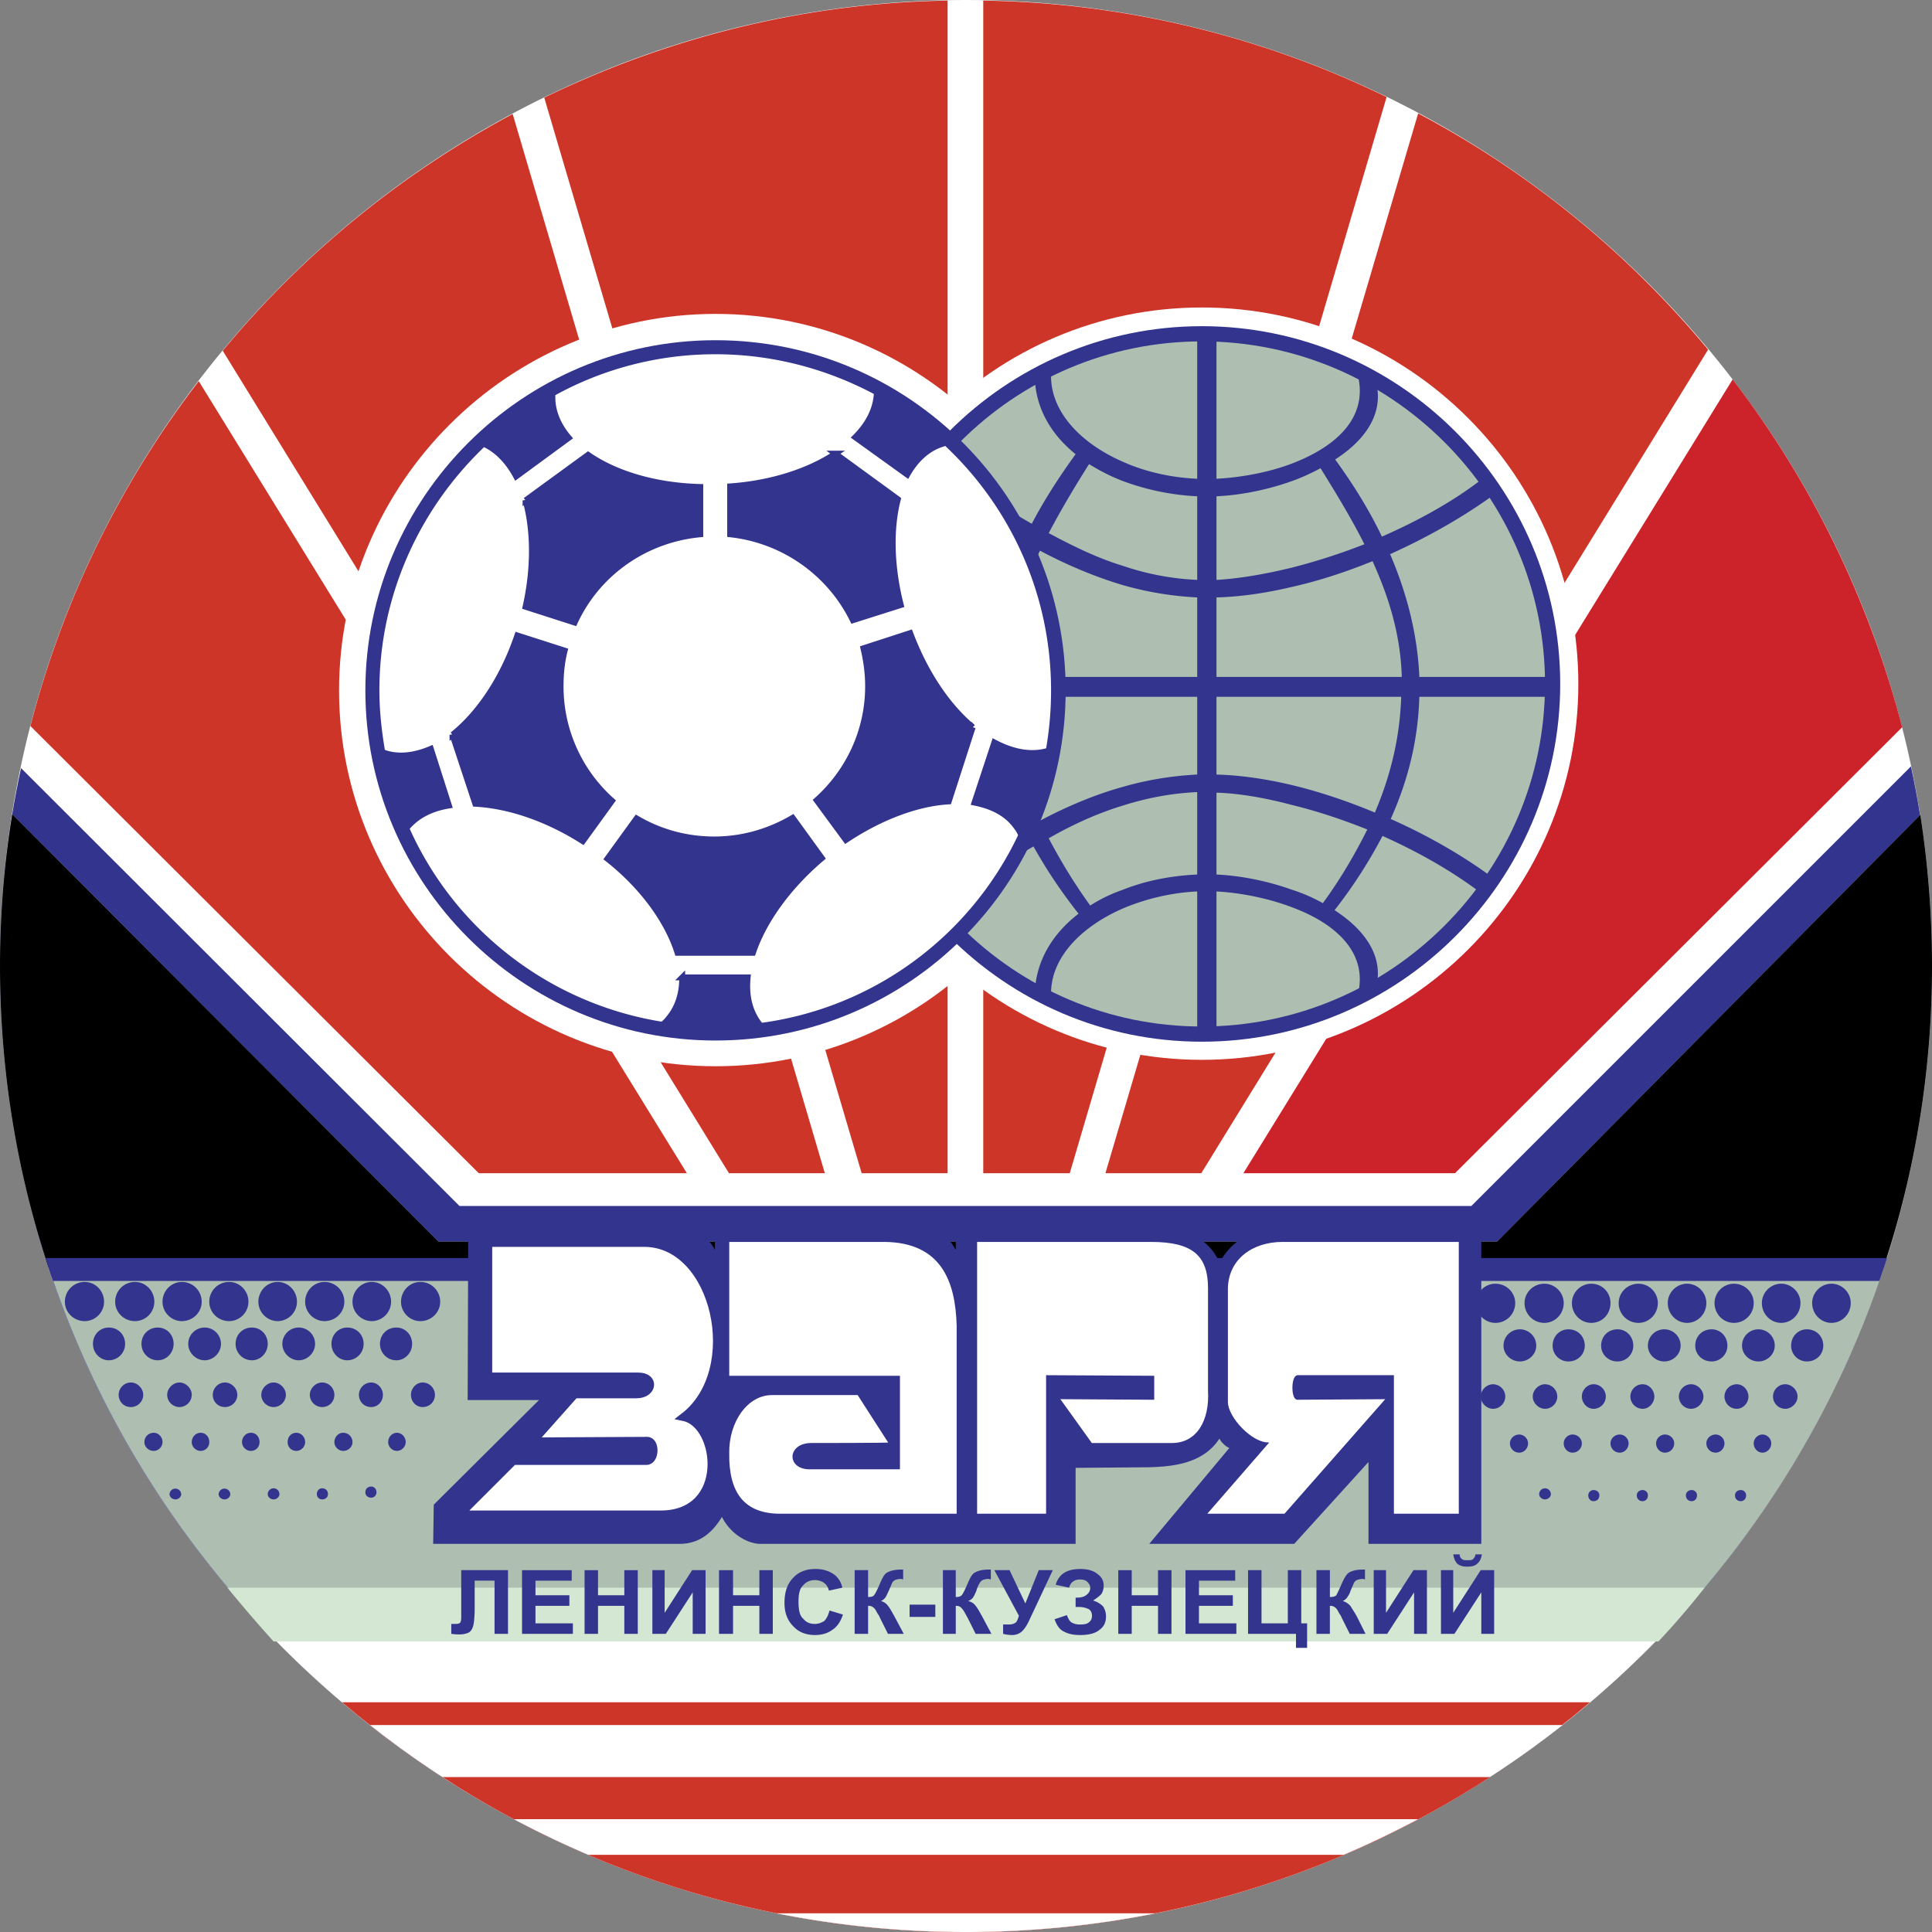
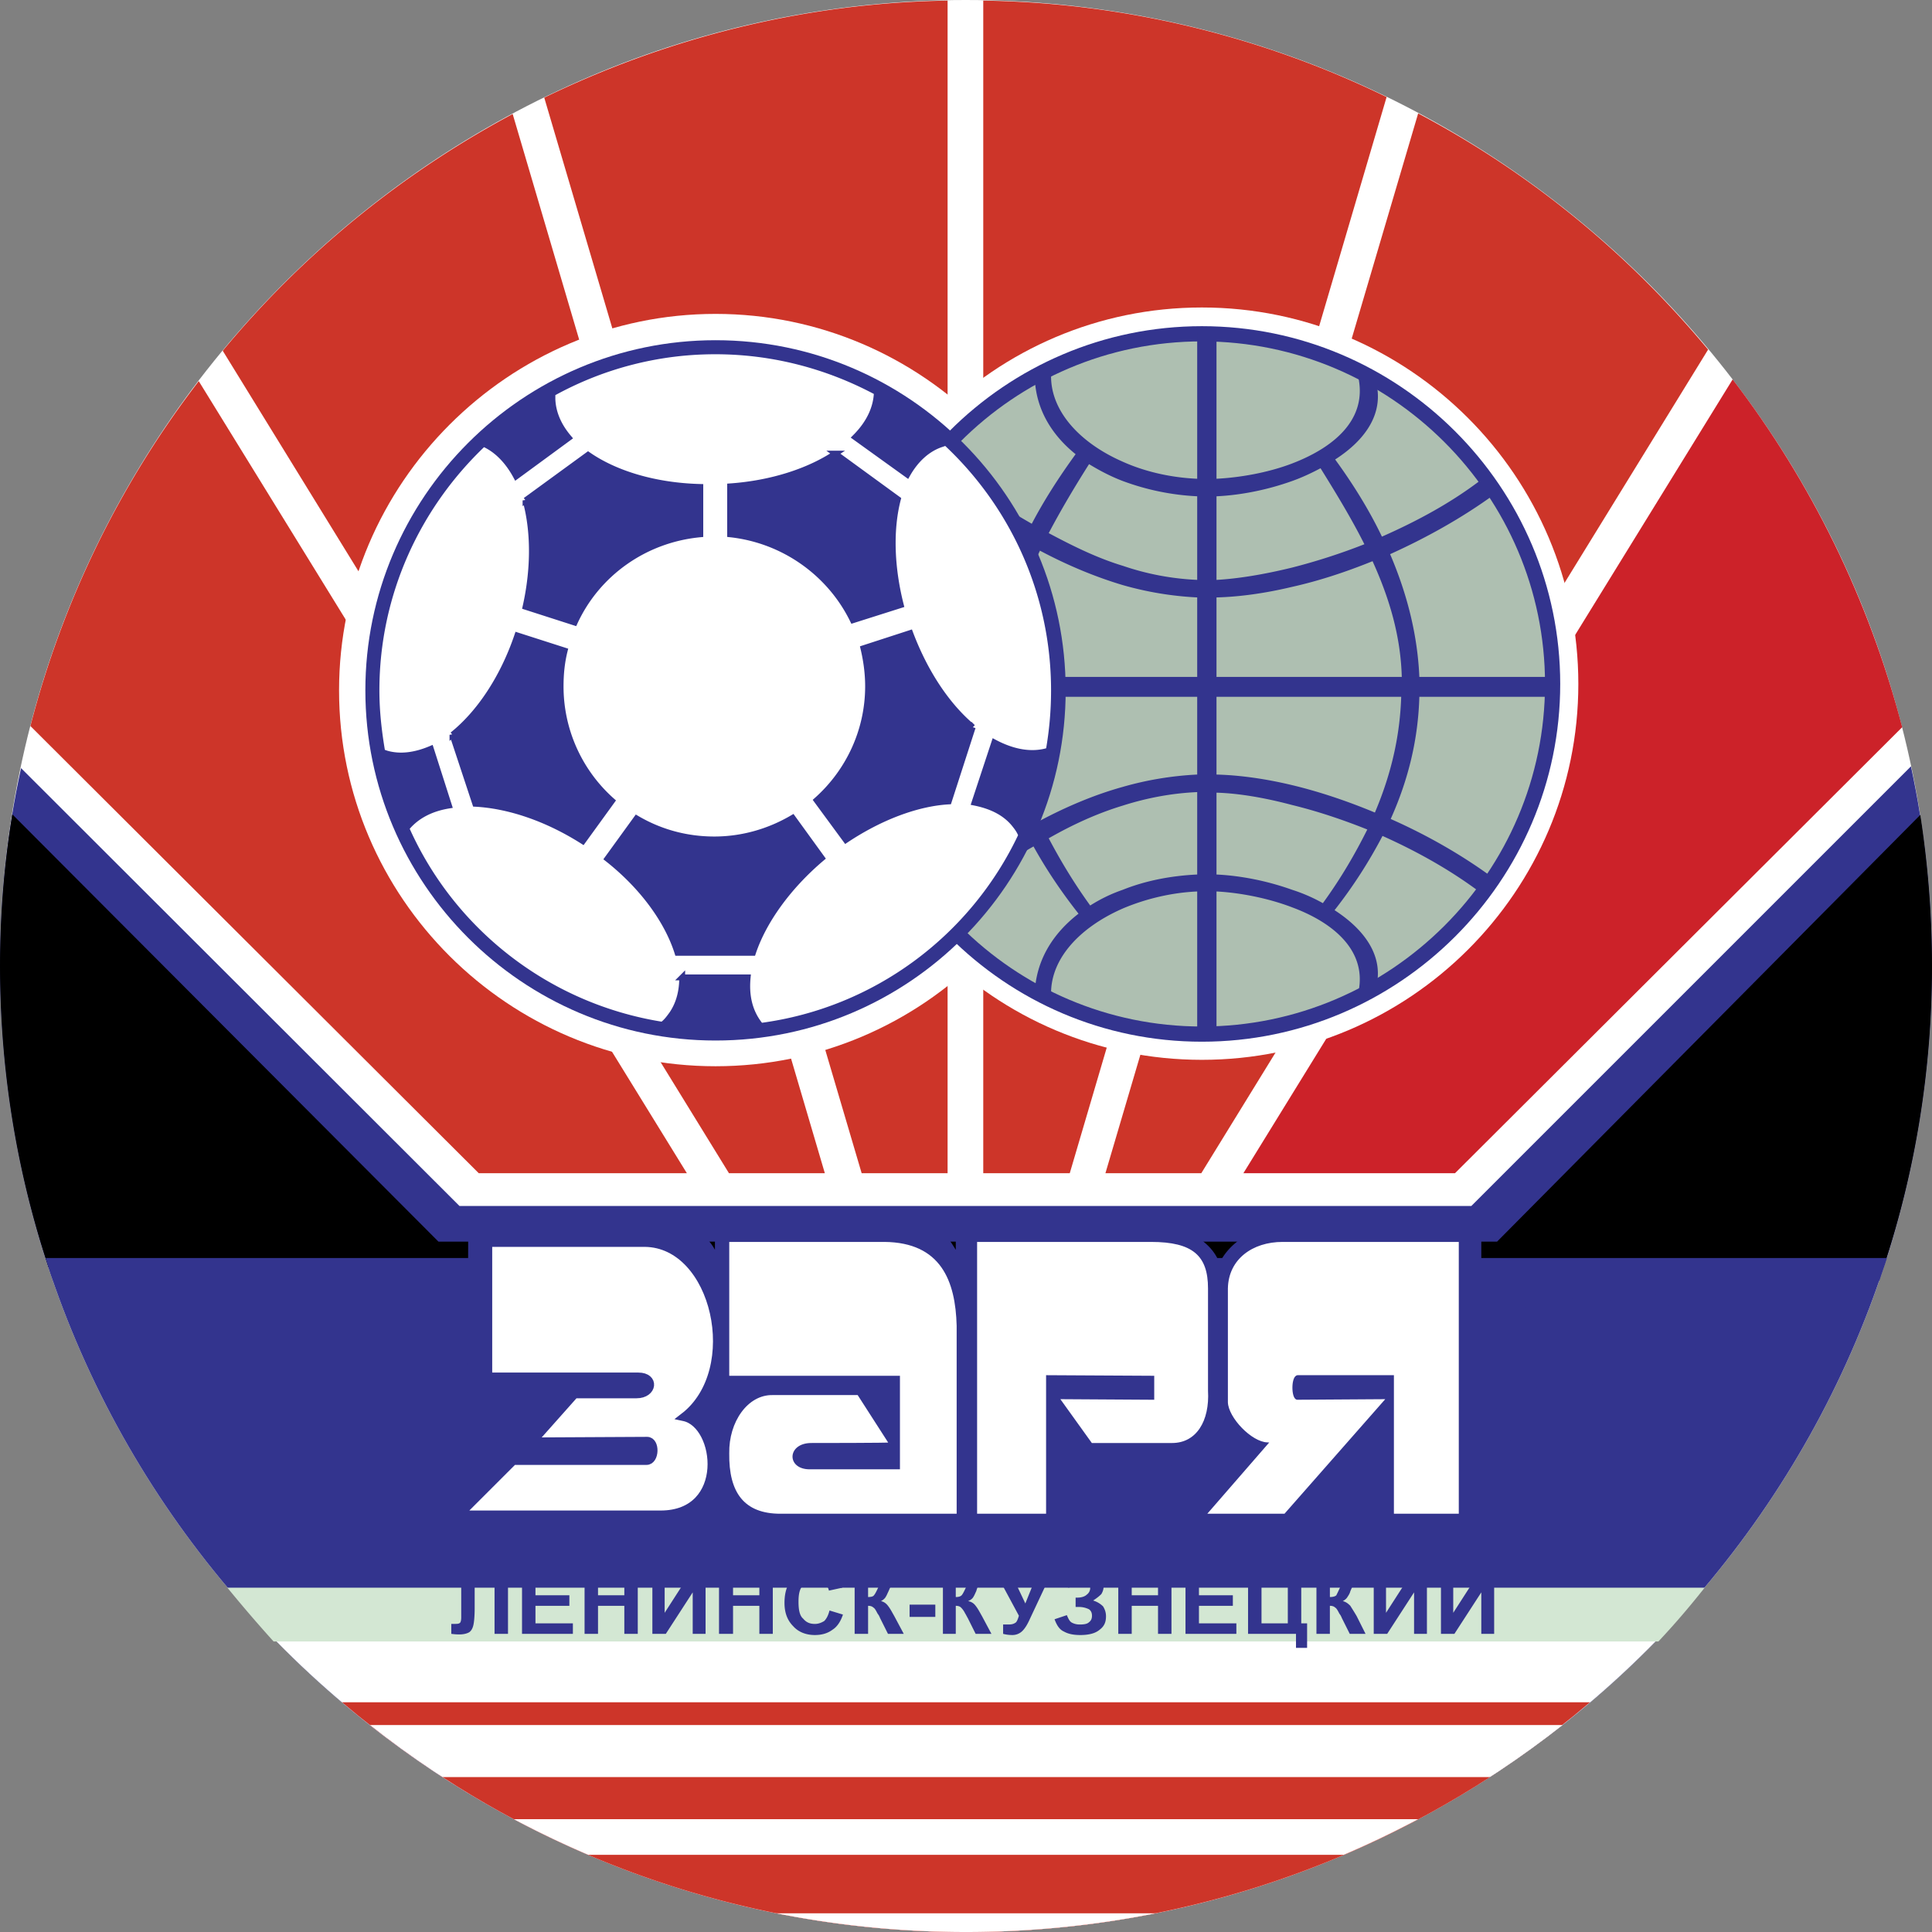
<svg xmlns="http://www.w3.org/2000/svg" width="2500" height="2500" viewBox="0 0 212.512 212.513">
  <rect x="0" y="0" width="212.512" height="212.513" fill="#808080" stroke="none" />
  <path d="M106.225 212.513c58.577 0 106.288-47.71 106.288-106.289C212.512 47.775 164.802 0 106.225 0 47.775 0 0 47.775 0 106.224c0 58.578 47.775 106.289 106.225 106.289z" fill="#fff" />
  <path d="M2.315 84.49l48.225 48.162h111.303l48.354-48.354c1.543 7.137 2.314 14.467 2.314 21.926 0 58.579-47.71 106.289-106.288 106.289C47.775 212.513 0 164.802 0 106.224 0 98.83.772 91.499 2.315 84.49z" fill="#33348e" />
-   <path d="M1.351 89.57l46.875 47.003h116.448l46.553-46.938a109.064 109.064 0 0 1 1.286 16.589c0 11.189-1.736 21.991-4.951 32.151H5.016C1.736 128.215 0 117.413 0 106.224c0-5.594.45-11.188 1.351-16.654zm205.375 51.311c-14.403 41.602-54.077 71.631-100.501 71.631-46.361 0-85.97-30.029-100.373-71.631h200.874z" fill="#aebfb1" />
  <path d="M209.233 79.989c-3.666-14.082-10.032-27.006-18.647-38.258l-53.819 87.319h23.276l49.19-49.061z" fill="#cc2229" />
  <path d="M187.885 38.452c-8.809-10.61-19.612-19.483-31.893-25.978l-34.4 116.576h10.545l55.748-90.598zM152.521 10.674A104.81 104.81 0 0 0 108.154.064V129.05h9.516l34.851-118.376zM104.231.064C88.413.321 73.367 4.179 59.864 10.738L94.779 129.05h9.452V.064zM56.391 12.539A106.915 106.915 0 0 0 24.499 38.58l55.685 90.47h10.545L56.391 12.539zM21.862 41.923A105.465 105.465 0 0 0 3.344 79.861l49.318 49.189h22.891L21.862 41.923z" fill="#cd3529" />
  <path d="M1.351 89.57l46.875 47.003h116.448l46.553-46.938a109.064 109.064 0 0 1 1.286 16.589c0 11.574-1.864 22.762-5.337 33.179H5.337C1.865 128.985 0 117.798 0 106.224c0-5.594.45-11.188 1.351-16.654z" />
  <path d="M182.163 180.49c-19.291 19.741-46.232 32.022-75.938 32.022-29.643 0-56.52-12.281-75.875-32.022h151.813z" fill="#fff" />
  <path d="M174.896 187.242c-18.518 15.754-42.502 25.271-68.672 25.271-26.042 0-50.026-9.517-68.609-25.271h137.281z" fill="#cd3529" />
  <path d="M171.875 189.75c-18.132 14.275-40.895 22.762-65.65 22.762-24.627 0-47.454-8.487-65.522-22.762h131.172z" fill="#fff" />
  <path d="M163.901 195.473c-16.654 10.802-36.458 17.04-57.677 17.04-21.155 0-40.959-6.237-57.549-17.04h115.226z" fill="#cd3529" />
  <path d="M155.992 200.102c-14.854 7.909-31.764 12.411-49.768 12.411a105.64 105.64 0 0 1-49.705-12.411h99.473z" fill="#fff" />
  <path d="M147.827 204.025c-12.796 5.465-26.878 8.487-41.602 8.487a105.67 105.67 0 0 1-41.539-8.487h83.141z" fill="#cd3529" />
  <path d="M127.121 210.455a106.64 106.64 0 0 1-20.896 2.058c-7.074 0-14.082-.708-20.833-2.058h41.729z" fill="#fff" />
  <path d="M5.852 140.881h200.874c.257-.835.578-1.671.835-2.506H5.016c.257.835.514 1.671.836 2.506z" fill="#33348e" />
  <g fill="#33348e">
-     <path d="M46.232 145.319c1.222 0 2.187-.965 2.187-2.123a2.168 2.168 0 0 0-2.187-2.186c-1.157 0-2.122.965-2.122 2.186 0 1.158.965 2.123 2.122 2.123zM40.895 145.319a2.142 2.142 0 0 0 2.122-2.123c0-1.221-.964-2.186-2.122-2.186s-2.122.965-2.122 2.186c0 1.158.965 2.123 2.122 2.123zM35.687 145.319c1.222 0 2.187-.965 2.187-2.123a2.169 2.169 0 0 0-2.187-2.186c-1.157 0-2.122.965-2.122 2.186a2.14 2.14 0 0 0 2.122 2.123zM30.543 145.319a2.142 2.142 0 0 0 2.122-2.123c0-1.221-.964-2.186-2.122-2.186s-2.122.965-2.122 2.186c0 1.158.965 2.123 2.122 2.123zM25.206 145.319a2.141 2.141 0 0 0 2.122-2.123c0-1.221-.964-2.186-2.122-2.186a2.168 2.168 0 0 0-2.186 2.186c0 1.158.964 2.123 2.186 2.123zM19.997 145.319c1.222 0 2.187-.965 2.187-2.123a2.168 2.168 0 0 0-2.187-2.186c-1.157 0-2.122.965-2.122 2.186 0 1.158.965 2.123 2.122 2.123zM14.854 145.319a2.141 2.141 0 0 0 2.122-2.123c0-1.221-.964-2.186-2.122-2.186a2.168 2.168 0 0 0-2.186 2.186c-.001 1.158.964 2.123 2.186 2.123zM9.324 145.319a2.142 2.142 0 0 0 2.122-2.123c0-1.221-.964-2.186-2.122-2.186a2.169 2.169 0 0 0-2.187 2.186c0 1.158.965 2.123 2.187 2.123zM43.596 149.627c.964 0 1.736-.835 1.736-1.8 0-1.029-.771-1.802-1.736-1.802-1.029 0-1.8.773-1.8 1.802-.001.965.771 1.8 1.8 1.8zM38.194 149.627a1.797 1.797 0 0 0 1.801-1.8c0-1.029-.772-1.802-1.801-1.802-.964 0-1.736.773-1.736 1.802 0 .965.772 1.8 1.736 1.8zM32.857 149.627c.965 0 1.8-.835 1.8-1.8a1.798 1.798 0 0 0-1.8-1.802 1.8 1.8 0 0 0-1.801 1.802c.001.965.837 1.8 1.801 1.8zM27.714 149.627c.964 0 1.736-.835 1.736-1.8 0-1.029-.771-1.802-1.736-1.802-1.029 0-1.801.773-1.801 1.802 0 .965.772 1.8 1.801 1.8zM22.505 149.627c.965 0 1.801-.835 1.801-1.8a1.799 1.799 0 0 0-1.801-1.802c-.964 0-1.8.773-1.8 1.802 0 .965.836 1.8 1.8 1.8zM17.361 149.627c.965 0 1.736-.835 1.736-1.8 0-1.029-.771-1.802-1.736-1.802-1.028 0-1.8.773-1.8 1.802 0 .965.772 1.8 1.8 1.8zM11.96 149.627c1.029 0 1.8-.835 1.8-1.8 0-1.029-.771-1.802-1.8-1.802-.964 0-1.736.773-1.736 1.802 0 .965.772 1.8 1.736 1.8zM46.489 154.771c.771 0 1.35-.579 1.35-1.35 0-.708-.579-1.35-1.35-1.35-.708 0-1.286.642-1.286 1.35.001.771.579 1.35 1.286 1.35zM40.831 154.771c.708 0 1.286-.579 1.286-1.35 0-.708-.578-1.35-1.286-1.35-.772 0-1.351.642-1.351 1.35 0 .771.579 1.35 1.351 1.35zM35.43 154.771c.771 0 1.35-.579 1.35-1.35 0-.708-.579-1.35-1.35-1.35-.708 0-1.35.642-1.35 1.35 0 .771.642 1.35 1.35 1.35zM30.093 154.771c.707 0 1.35-.579 1.35-1.35 0-.708-.643-1.35-1.35-1.35s-1.351.642-1.351 1.35c0 .771.644 1.35 1.351 1.35zM24.755 154.771c.708 0 1.35-.579 1.35-1.35 0-.708-.642-1.35-1.35-1.35-.771 0-1.35.642-1.35 1.35 0 .771.579 1.35 1.35 1.35zM19.74 154.771a1.36 1.36 0 0 0 1.351-1.35c0-.708-.644-1.35-1.351-1.35-.708 0-1.35.642-1.35 1.35 0 .771.643 1.35 1.35 1.35zM14.403 154.771c.708 0 1.351-.579 1.351-1.35 0-.708-.643-1.35-1.351-1.35-.771 0-1.35.642-1.35 1.35 0 .771.579 1.35 1.35 1.35zM43.66 159.594c.514 0 .964-.45.964-.964 0-.58-.451-1.029-.964-1.029-.515 0-.964.45-.964 1.029 0 .514.45.964.964.964zM37.745 159.594c.578 0 1.028-.45 1.028-.964 0-.58-.45-1.029-1.028-1.029-.515 0-.965.45-.965 1.029 0 .514.45.964.965.964zM32.6 159.594c.515 0 .964-.45.964-.964 0-.58-.45-1.029-.964-1.029-.579 0-.964.45-.964 1.029 0 .514.385.964.964.964zM27.585 159.594c.579 0 .964-.45.964-.964 0-.58-.385-1.029-.964-1.029-.514 0-.964.45-.964 1.029 0 .514.45.964.964.964zM22.056 159.594c.578 0 .964-.45.964-.964 0-.58-.386-1.029-.964-1.029-.515 0-.965.45-.965 1.029 0 .514.45.964.965.964zM16.911 159.594c.514 0 .964-.45.964-.964 0-.58-.45-1.029-.964-1.029-.579 0-1.029.45-1.029 1.029 0 .514.451.964 1.029.964zM40.831 164.738a.577.577 0 0 0 .579-.579c0-.386-.257-.644-.579-.644-.386 0-.643.258-.643.644 0 .32.257.579.643.579zM35.43 164.93c.385 0 .643-.256.643-.578 0-.387-.257-.644-.643-.644-.322 0-.579.256-.579.644 0 .321.257.578.579.578zM30.093 164.93c.321 0 .643-.256.643-.578a.643.643 0 0 0-1.286 0c0 .321.321.578.643.578zM24.691 164.93c.322 0 .643-.256.643-.578a.644.644 0 0 0-1.286 0c0 .321.322.578.643.578zM19.29 164.93c.322 0 .643-.256.643-.578a.644.644 0 0 0-1.286 0c0 .321.322.578.643.578z" />
-   </g>
+     </g>
  <g fill="#33348e">
    <path d="M164.48 145.511c-1.157 0-2.122-.963-2.122-2.186 0-1.156.965-2.121 2.122-2.121 1.222 0 2.186.964 2.186 2.121a2.167 2.167 0 0 1-2.186 2.186zM169.881 145.511a2.167 2.167 0 0 1-2.186-2.186c0-1.156.964-2.121 2.186-2.121a2.14 2.14 0 0 1 2.122 2.121c0 1.223-.964 2.186-2.122 2.186zM175.025 145.511c-1.157 0-2.122-.963-2.122-2.186a2.14 2.14 0 0 1 2.122-2.121c1.222 0 2.122.964 2.122 2.121 0 1.223-.899 2.186-2.122 2.186zM180.234 145.511a2.167 2.167 0 0 1-2.186-2.186c0-1.156.964-2.121 2.186-2.121a2.14 2.14 0 0 1 2.122 2.121c0 1.223-.965 2.186-2.122 2.186zM185.57 145.511c-1.157 0-2.122-.963-2.122-2.186 0-1.156.964-2.121 2.122-2.121s2.122.964 2.122 2.121c0 1.223-.964 2.186-2.122 2.186zM190.714 145.511c-1.158 0-2.122-.963-2.122-2.186a2.14 2.14 0 0 1 2.122-2.121c1.222 0 2.186.964 2.186 2.121a2.167 2.167 0 0 1-2.186 2.186zM195.923 145.511c-1.157 0-2.122-.963-2.122-2.186 0-1.156.965-2.121 2.122-2.121s2.122.964 2.122 2.121c-.001 1.223-.965 2.186-2.122 2.186zM201.453 145.511c-1.157 0-2.122-.963-2.122-2.186 0-1.156.964-2.121 2.122-2.121s2.122.964 2.122 2.121c0 1.223-.965 2.186-2.122 2.186zM167.181 149.754c-.965 0-1.801-.771-1.801-1.735 0-1.029.836-1.8 1.801-1.8.964 0 1.8.771 1.8 1.8 0 .964-.835 1.735-1.8 1.735zM172.517 149.754a1.728 1.728 0 0 1-1.735-1.735c0-1.029.771-1.8 1.735-1.8 1.029 0 1.801.771 1.801 1.8 0 .964-.772 1.735-1.801 1.735zM177.918 149.754c-1.028 0-1.8-.771-1.8-1.735 0-1.029.772-1.8 1.8-1.8.964 0 1.736.771 1.736 1.8a1.727 1.727 0 0 1-1.736 1.735zM183.063 149.754c-.964 0-1.801-.771-1.801-1.735 0-1.029.836-1.8 1.801-1.8s1.8.771 1.8 1.8c0 .964-.835 1.735-1.8 1.735zM188.271 149.754c-1.029 0-1.801-.771-1.801-1.735 0-1.029.771-1.8 1.801-1.8.964 0 1.735.771 1.735 1.8a1.726 1.726 0 0 1-1.735 1.735zM193.416 149.754c-.965 0-1.8-.771-1.8-1.735 0-1.029.835-1.8 1.8-1.8.964 0 1.8.771 1.8 1.8-.001.964-.836 1.735-1.8 1.735zM198.752 149.754a1.727 1.727 0 0 1-1.735-1.735c0-1.029.771-1.8 1.735-1.8 1.029 0 1.801.771 1.801 1.8 0 .964-.772 1.735-1.801 1.735zM164.223 154.963c-.708 0-1.35-.642-1.35-1.35 0-.707.643-1.35 1.35-1.35a1.36 1.36 0 0 1 1.351 1.35c0 .708-.58 1.35-1.351 1.35zM169.945 154.963c-.707 0-1.35-.642-1.35-1.35 0-.707.643-1.35 1.35-1.35a1.36 1.36 0 0 1 1.351 1.35c0 .708-.579 1.35-1.351 1.35zM175.283 154.963c-.708 0-1.286-.642-1.286-1.35 0-.707.579-1.35 1.286-1.35.771 0 1.35.644 1.35 1.35 0 .708-.579 1.35-1.35 1.35zM180.684 154.963c-.771 0-1.35-.642-1.35-1.35 0-.707.579-1.35 1.35-1.35.708 0 1.286.644 1.286 1.35-.001.708-.579 1.35-1.286 1.35zM186.021 154.963c-.771 0-1.35-.642-1.35-1.35 0-.707.579-1.35 1.35-1.35.707 0 1.351.644 1.351 1.35 0 .708-.644 1.35-1.351 1.35zM191.036 154.963c-.771 0-1.35-.642-1.35-1.35 0-.707.579-1.35 1.35-1.35.707 0 1.287.644 1.287 1.35 0 .708-.58 1.35-1.287 1.35zM196.373 154.963c-.771 0-1.35-.642-1.35-1.35 0-.707.579-1.35 1.35-1.35.708 0 1.351.644 1.351 1.35 0 .708-.644 1.35-1.351 1.35zM167.116 159.786c-.578 0-1.028-.45-1.028-1.029 0-.513.45-.965 1.028-.965a.99.99 0 0 1 .965.965c0 .578-.45 1.029-.965 1.029zM172.967 159.786c-.514 0-.964-.45-.964-1.029a.99.99 0 0 1 .964-.965c.579 0 1.029.452 1.029.965a1.016 1.016 0 0 1-1.029 1.029zM178.176 159.786c-.578 0-1.028-.45-1.028-1.029 0-.513.45-.965 1.028-.965a.99.99 0 0 1 .964.965c0 .578-.45 1.029-.964 1.029zM183.127 159.786c-.514 0-.964-.45-.964-1.029a.99.99 0 0 1 .964-.965c.579 0 1.029.452 1.029.965 0 .578-.45 1.029-1.029 1.029zM188.722 159.786c-.58 0-1.029-.45-1.029-1.029 0-.513.45-.965 1.029-.965a.99.99 0 0 1 .964.965c0 .578-.45 1.029-.964 1.029zM193.865 159.786c-.515 0-.965-.45-.965-1.029 0-.513.45-.965.965-.965s.965.452.965.965c0 .578-.45 1.029-.965 1.029zM169.945 164.93c-.321 0-.643-.256-.643-.578a.643.643 0 0 1 1.286 0c0 .321-.321.578-.643.578zM175.283 165.123c-.322 0-.579-.256-.579-.644 0-.321.257-.578.579-.578.386 0 .643.257.643.578-.001.388-.258.644-.643.644zM180.684 165.123c-.386 0-.644-.256-.644-.644 0-.321.258-.578.644-.578.321 0 .579.257.579.578-.001.388-.258.644-.579.644zM186.085 165.123c-.385 0-.643-.256-.643-.644 0-.321.258-.578.643-.578.322 0 .579.257.579.578 0 .388-.257.644-.579.644zM191.486 165.123c-.386 0-.643-.256-.643-.644 0-.321.257-.578.643-.578.321 0 .579.257.579.578 0 .388-.257.644-.579.644z" />
  </g>
  <path d="M78.704 117.283c22.827 0 41.345-18.519 41.345-41.345 0-22.762-18.518-41.41-41.345-41.41-22.762 0-41.409 18.647-41.409 41.41-.001 22.827 18.646 41.345 41.409 41.345z" fill="#fff" />
  <path d="M132.202 116.577c22.826 0 41.409-18.519 41.409-41.345 0-22.827-18.583-41.41-41.409-41.41-22.827 0-41.345 18.583-41.345 41.41 0 22.826 18.518 41.345 41.345 41.345z" fill="#fff" />
  <path d="M132.202 113.748c21.219 0 38.58-17.298 38.58-38.517 0-21.22-17.361-38.516-38.58-38.516-21.219 0-38.452 17.296-38.452 38.516 0 21.219 17.232 38.517 38.452 38.517z" fill="#aebfb1" stroke="#33348e" stroke-width="1.672" />
  <path d="M142.104 50.99c4.886-1.865 8.745-5.208 7.073-10.353l2.122 1.158c1.029 3.537-1.029 6.559-4.437 8.745 2.058 2.83 3.794 5.659 5.144 8.488 3.793-1.672 7.652-3.73 11.059-6.366l1.287 1.736c-3.537 2.572-7.459 4.758-11.446 6.559 1.929 4.501 3.022 9.002 3.216 13.503h14.66v2.187h-14.66c-.129 4.565-1.157 9.001-3.151 13.438 3.922 1.736 7.78 3.922 11.188 6.43l-1.222 1.737c-3.408-2.572-7.138-4.629-10.867-6.302a53.094 53.094 0 0 1-5.273 8.166c3.472 2.25 5.53 5.273 4.501 8.746l-2.122 1.157c1.671-5.016-2.187-8.424-7.073-10.224v-1.929c1.222.386 2.379.9 3.408 1.479 2.058-2.83 3.601-5.53 4.887-8.103-2.894-1.157-5.659-2.058-8.295-2.7v-2.186c2.958.707 6.044 1.736 9.13 3.022 1.994-4.694 2.766-8.874 2.894-12.731h-12.024V74.46h12.088c-.128-4.501-1.35-8.616-3.215-12.731-3.021 1.221-5.979 2.186-8.873 2.829v-2.122a67.008 67.008 0 0 0 7.973-2.572c-1.35-2.701-3.022-5.465-4.822-8.359-.965.515-2.058 1.029-3.151 1.415v-1.93zm-18.583-.193c2.442 1.093 5.271 1.737 8.166 1.865v-16.14h2.122v16.139c2.507-.128 5.594-.643 8.295-1.671v1.929c-2.701.964-5.594 1.543-8.295 1.672v9.195c2.314-.129 5.144-.579 8.295-1.35v2.122c-2.957.707-5.788 1.093-8.295 1.157v8.745h8.295v2.187h-8.295v8.552c2.507.064 5.338.45 8.295 1.158v2.186c-3.151-.836-5.98-1.286-8.295-1.351v9.002c2.701.129 5.594.708 8.295 1.672v1.929c-2.701-1.029-5.788-1.607-8.295-1.736v15.817h-2.122V98.058c-2.894.129-5.723.836-8.166 1.865v-2.058c2.572-1.028 5.4-1.543 8.166-1.672v-9.066c-2.83.128-5.53.643-8.166 1.479v-2.058a36.093 36.093 0 0 1 8.166-1.35v-8.552h-8.166v-2.187h8.166v-8.745a36.049 36.049 0 0 1-8.166-1.351v-2.122a29.15 29.15 0 0 0 8.166 1.543v-9.195a27.193 27.193 0 0 1-8.166-1.672v-2.12zm-4.887 49.704c-1.929-2.444-3.6-4.951-4.951-7.395-1.929 1.093-3.922 2.315-5.98 3.601l-.578-1.801a69.467 69.467 0 0 1 5.594-3.665c-2.379-4.886-3.665-9.709-3.857-14.596H93.75v-2.187h15.111c.128-4.951 1.415-9.966 3.729-14.981a62.097 62.097 0 0 1-5.273-3.473l.515-1.801c1.993 1.222 3.858 2.379 5.658 3.408 1.35-2.572 2.958-5.079 4.823-7.651-2.637-2.122-4.438-5.016-4.501-8.616l1.864-.9c-.579 4.308 2.829 8.167 7.845 10.352v2.122c-1.351-.514-2.573-1.157-3.73-1.865-1.672 2.637-3.15 5.144-4.437 7.588 2.765 1.479 5.401 2.764 8.167 3.601v2.122c-3.023-.9-6.109-2.186-9.132-3.793-2.122 4.5-3.472 8.938-3.601 13.889h12.733v2.187h-12.668c.192 4.05 1.222 8.616 3.536 13.631 3.022-1.607 6.108-2.893 9.132-3.729v2.058c-2.766.836-5.466 2.058-8.167 3.601 1.222 2.315 2.701 4.823 4.566 7.395a16.88 16.88 0 0 1 3.601-1.736v2.058c-5.016 2.186-8.424 5.979-7.845 10.288l-1.864-.9c.128-3.667 1.992-6.625 4.822-8.812z" fill="#33348e" />
  <path d="M78.704 114.454c21.283 0 38.516-17.296 38.516-38.516 0-21.219-17.232-38.516-38.516-38.516-21.219 0-38.516 17.297-38.516 38.516 0 21.22 17.296 38.516 38.516 38.516z" fill="#33348e" />
  <path d="M104.038 48.675a4.394 4.394 0 0 1-.515.193c-1.543.514-2.829 1.736-3.729 3.344l-1.35-.965-4.373-3.151c1.479-1.479 2.315-3.15 2.379-4.951a36.44 36.44 0 0 0-6.301-2.7 37.42 37.42 0 0 0-11.446-1.8h-.129c-3.858 0-7.651.643-11.188 1.8-.129 0-.193.064-.322.064-2.186.771-4.308 1.671-6.301 2.765v.643c.064 1.543.707 2.958 1.8 4.244l-3.987 2.894-1.8 1.351c-.9-1.672-2.122-2.958-3.601-3.601-7.2 6.815-11.765 16.46-11.765 27.133 0 2.315.257 4.565.643 6.816.128 0 .257.064.451.128 1.543.45 3.214.193 4.887-.514l1.993 6.237c-1.993.322-3.601 1.158-4.693 2.508 2.958 6.623 7.844 12.281 13.889 16.139a39.579 39.579 0 0 0 8.487 4.051c.129 0 .193.064.322.129 1.801.514 3.601.965 5.466 1.286.45-.321.771-.772 1.093-1.222.771-1.158 1.093-2.507 1.093-3.987h7.202c-.193 1.994.193 3.729 1.286 5.144.064.064.064.129.128.193 2.25-.322 4.372-.772 6.495-1.479a37.515 37.515 0 0 0 8.294-3.858c5.98-3.729 10.867-9.13 13.889-15.625-.129-.386-.386-.772-.643-1.093-1.029-1.351-2.573-2.122-4.501-2.508l2.186-6.623c2.058 1.093 4.115 1.479 5.98.901.385-2.187.579-4.374.579-6.624-.002-10.737-4.568-20.446-11.898-27.262zm-23.727 4.823c3.729-.257 7.138-1.221 9.838-2.572.643-.322 1.221-.643 1.736-1.029l6.559 4.758.322.257c-.129.451-.193.901-.322 1.415a23.7 23.7 0 0 0 0 7.073c.193 1.029.386 2.058.643 3.151l-.643.193-4.63 1.479c-.9-1.865-2.186-3.537-3.665-4.951-2.637-2.443-6.044-4.115-9.838-4.501v-5.273zm-22.505 1.543l.771-.579 6.108-4.436c.708.514 1.479.964 2.379 1.35.129.064.193.129.322.193 2.701 1.157 5.98 1.929 9.645 1.994v5.208c-3.665.321-7.008 1.865-9.645 4.115l-.322.321c-1.607 1.479-2.958 3.28-3.858 5.272L58.577 67l-.771-.257c.965-4.307.901-8.422 0-11.702zm.772 34.723c-2.187-.772-4.372-1.222-6.301-1.351l-2.508-7.588c2.894-2.314 5.529-6.173 7.138-10.931l1.671.514 3.537 1.157c-.322 1.287-.45 2.573-.45 3.923 0 4.887 2.058 9.259 5.401 12.345.064.064.193.129.258.257l-.258.386-2.958 4.051a34.224 34.224 0 0 0-5.53-2.763zm31.571 4.886c-3.666 3.086-6.173 6.751-7.331 10.159h-8.295c-1.029-3.279-3.536-6.88-7.137-9.902-.129-.063-.193-.192-.322-.257-.128-.064-.192-.128-.257-.193l.257-.386.322-.515 2.637-3.537c2.508 1.479 5.401 2.315 8.551 2.315 3.151 0 6.109-.901 8.616-2.379l2.958 4.051.257.386c-.063.065-.192.129-.256.258zm14.21-6.495c-1.801.129-3.793.579-5.916 1.415-1.8.707-3.601 1.671-5.401 2.829l-2.893-3.986-.322-.386c.128-.129.193-.193.322-.257 3.279-3.086 5.336-7.458 5.336-12.281 0-1.415-.193-2.83-.514-4.18l3.472-1.093 1.672-.579c1.672 4.437 4.115 8.038 6.88 10.352l-2.636 8.166z" fill="#fff" />
  <path d="M75.039 107.51h7.202c-.193 1.994.193 3.729 1.286 5.144.064.064.064.129.128.193 12.731-1.672 23.405-9.774 28.678-20.962-.129-.386-.386-.772-.643-1.093-1.029-1.351-2.573-2.122-4.501-2.508l2.186-6.623c2.058 1.093 4.115 1.479 5.98.901.385-2.187.579-4.374.579-6.624 0-10.738-4.565-20.448-11.896-27.263a4.394 4.394 0 0 1-.515.193c-1.543.514-2.829 1.736-3.729 3.344l-5.723-4.116c1.479-1.479 2.315-3.15 2.379-4.951-5.272-2.829-11.316-4.5-17.747-4.5a36.872 36.872 0 0 0-17.939 4.629v.643c.064 1.543.707 2.958 1.8 4.244l-5.787 4.244c-.9-1.672-2.122-2.958-3.601-3.601C45.975 55.62 41.41 65.265 41.41 75.938c0 2.315.257 4.565.643 6.816.128 0 .257.064.451.128 1.543.45 3.214.193 4.887-.514l1.993 6.237c-1.993.322-3.601 1.158-4.693 2.508 5.016 11.317 15.56 19.612 28.164 21.605.45-.321.771-.772 1.093-1.222.769-1.157 1.091-2.507 1.091-3.986zm7.78-2.701h-8.295c-1.093-3.472-3.793-7.266-7.716-10.352l3.215-4.437c2.508 1.479 5.401 2.315 8.551 2.315 3.151 0 6.109-.901 8.616-2.379l3.215 4.437c-3.728 3.15-6.429 6.944-7.586 10.416zm24.177-24.82l-2.637 8.166c-3.408.193-7.459 1.672-11.317 4.244l-3.215-4.373c3.472-3.086 5.658-7.587 5.658-12.538 0-1.415-.193-2.83-.514-4.18l5.144-1.672c1.673 4.438 4.116 8.039 6.881 10.353zM91.885 49.897l6.88 5.015c-.836 3.215-.772 7.331.321 11.639l-5.273 1.672c-2.507-5.144-7.587-8.81-13.503-9.452v-5.273c4.566-.322 8.681-1.672 11.575-3.601zm-34.079 5.144l6.88-5.015c2.958 2.057 7.33 3.408 12.346 3.537v5.208c-6.173.579-11.381 4.373-13.825 9.709l-5.401-1.736c.965-4.308.901-8.423 0-11.703zm-8.037 25.784c2.894-2.314 5.529-6.173 7.138-10.931l5.208 1.671c-.322 1.287-.45 2.573-.45 3.923a16.81 16.81 0 0 0 5.659 12.603l-3.215 4.437c-4.051-2.572-8.23-3.922-11.831-4.115l-2.509-7.588z" fill="none" stroke="#33348e" stroke-width=".643" />
  <path d="M30.093 180.555H182.42a87.932 87.932 0 0 0 5.08-5.915H25.013a152.723 152.723 0 0 0 5.08 5.915z" fill="#d3e7d3" />
  <path d="M50.733 172.71h5.144v7.008h-1.479v-5.852h-2.187v3.023c0 .9-.064 1.479-.128 1.8-.064.323-.193.644-.451.837-.193.127-.578.256-1.093.256-.128 0-.45 0-.9-.065v-1.094h.322c.321 0 .514 0 .643-.127.064-.064.128-.258.128-.579V172.71h.001zm6.687 7.009v-7.008h5.466v1.156h-3.987v1.609h3.729v1.158h-3.729v1.929h4.116v1.156H57.42zm6.88 0v-7.008h1.479v2.765h2.894v-2.765h1.479v7.008h-1.479v-3.085h-2.894v3.085H64.3zm7.459-7.009h1.35v4.694l3.022-4.694h1.479v7.008h-1.415v-4.564l-2.958 4.564h-1.479v-7.008h.001zm7.33 7.009v-7.008h1.543v2.765h2.894v-2.765h1.479v7.008h-1.479v-3.085h-2.894v3.085h-1.543zm12.153-2.571l1.479.45c-.257.771-.643 1.35-1.157 1.671-.514.385-1.158.579-1.929.579-.964 0-1.801-.321-2.379-.964-.644-.644-.965-1.479-.965-2.573 0-1.221.321-2.121.965-2.765.578-.642 1.415-.964 2.443-.964.9 0 1.671.258 2.25.772.321.321.578.707.707 1.286l-1.479.321a1.428 1.428 0 0 0-.514-.835c-.257-.194-.643-.321-1.029-.321-.515 0-.964.192-1.286.578-.386.322-.515.964-.515 1.802 0 .9.129 1.542.515 1.864.321.386.707.577 1.286.577.386 0 .707-.127 1.029-.321.258-.257.451-.644.579-1.157zm2.765-4.438h1.479v2.958c.322 0 .579-.064.643-.193.129-.129.321-.515.579-1.094.321-.771.578-1.286.9-1.415.322-.191.836-.321 1.543-.321h.193v1.094l-.193-.064c-.321 0-.579.064-.707.129a.759.759 0 0 0-.321.321c-.064.193-.193.45-.386.9-.128.256-.193.45-.321.643-.064.128-.257.321-.515.45.322.065.579.257.772.515.257.321.45.706.707 1.156l1.029 1.929h-1.736l-.9-1.8s0-.064-.064-.129c0-.065-.064-.129-.193-.321-.193-.385-.322-.579-.451-.643-.128-.128-.321-.192-.579-.192v3.085h-1.479v-7.008zm6.044 5.144v-1.35h2.83v1.35h-2.83zm3.666-5.144h1.414v2.958c.322 0 .515-.064.644-.193.128-.129.321-.515.578-1.094.322-.771.579-1.286.9-1.415.322-.191.836-.321 1.479-.321h.257v1.094l-.257-.064c-.257 0-.514.064-.643.129a.761.761 0 0 0-.322.321c-.128.193-.257.45-.385.9-.129.256-.193.45-.322.643-.063.128-.257.321-.578.45.385.065.643.257.835.515.258.321.45.706.708 1.156l1.029 1.929h-1.737l-.899-1.8s-.065-.064-.065-.129c-.064-.065-.064-.129-.193-.321a2.32 2.32 0 0 0-.45-.643c-.128-.128-.321-.192-.579-.192v3.085h-1.414v-7.008zm5.658 0h1.671l1.737 3.665 1.479-3.665h1.542l-2.507 5.337c-.257.577-.514 1.027-.836 1.35-.257.256-.643.45-1.093.45-.45 0-.772-.064-1.029-.129v-1.029h.579c.386 0 .578-.065.772-.192.128-.064.257-.323.385-.773l-2.7-5.014zm8.23 1.93l-1.479-.321c.322-1.158 1.222-1.737 2.7-1.737.836 0 1.479.194 1.929.579.45.321.644.771.644 1.221 0 .387-.064.644-.257.964-.257.258-.515.45-.901.708a2.6 2.6 0 0 1 1.094.644c.192.321.32.642.32 1.092 0 .644-.192 1.094-.707 1.479-.45.385-1.157.579-2.122.579-.771 0-1.35-.129-1.8-.386-.45-.193-.772-.644-1.029-1.35l1.351-.452c.193.452.321.708.578.837.257.127.515.192.837.192.514 0 .835-.065 1.028-.256.257-.193.322-.45.322-.708 0-.256-.065-.514-.322-.707a2.493 2.493 0 0 0-1.093-.258h-.385v-1.027h.192c.45 0 .835-.129 1.028-.323a.917.917 0 0 0 .387-.771c0-.258-.129-.45-.322-.644-.193-.192-.45-.256-.835-.256-.579.001-1.029.322-1.158.901zm5.401 5.079v-7.008h1.479v2.765h2.893v-2.765h1.479v7.008h-1.479v-3.085h-2.893v3.085h-1.479zm7.394 0v-7.008h5.466v1.156h-3.986v1.609h3.729v1.158h-3.729v1.929h4.115v1.156H130.4zm6.881-7.009h1.479v5.852h2.894v-5.852h1.479v5.852h.643v2.7h-1.222v-1.544h-5.273v-7.008zm7.524 0h1.478v2.958c.322 0 .579-.064.707-.193.065-.129.258-.515.515-1.094.322-.771.643-1.286.9-1.415.322-.191.836-.321 1.543-.321h.193v1.094l-.193-.064a1.97 1.97 0 0 0-.708.129.759.759 0 0 0-.321.321c-.064.193-.193.45-.386.9-.064.256-.193.45-.322.643-.064.128-.257.321-.515.45.322.065.579.257.836.515.193.321.45.706.707 1.156l.965 1.929h-1.737l-.9-1.8s0-.064-.064-.129c0-.065-.065-.129-.193-.321-.193-.385-.322-.579-.45-.643-.129-.128-.322-.192-.579-.192v3.085h-1.478v-7.008h.002zm6.301 0h1.35v4.694l3.021-4.694h1.479v7.008h-1.415v-4.564l-2.957 4.564h-1.479v-7.008h.001zm7.394 0h1.35v4.694l3.022-4.694h1.479v7.008h-1.415v-4.564l-2.958 4.564H158.5v-7.008zm3.794-1.735h.707c-.064.385-.194.771-.515 1.027-.257.258-.644.323-1.094.323-.45 0-.771-.065-1.093-.323-.257-.256-.385-.642-.45-1.027h.707c0 .191.065.385.257.515.128.127.321.127.578.127.322 0 .515 0 .644-.127.13-.13.259-.323.259-.515zM47.647 169.817H74.91c2.122-.064 3.473-1.286 4.501-2.958.836 1.673 2.508 2.83 4.051 2.958h34.851v-8.358l7.973-.065c2.7-.064 6.044-.385 7.845-3.15.192.386.707.9 1.092 1.027l-8.81 10.546h15.947l8.166-9.002v9.002h12.411v-34.979h-22.312c-2.187 0-5.272 1.544-6.494 4.115-.836-2.506-4.116-4.115-6.366-4.115h-22.634v2.636c-.835-1.35-1.543-2.571-4.051-2.636H78.64v2.636c-.965-1.8-2.637-2.571-4.501-2.636H51.504L51.44 154h7.845l-11.574 11.508-.064 4.309z" fill="#33348e" />
  <path d="M50.54 166.602h22.12c7.587 0 6.494-9.902 2.572-10.737 6.687-5.146 3.536-19.098-4.309-19.163H53.691v14.725h16.525c1.865 0 1.608 1.929-.192 1.929h-6.816l-4.629 5.208 12.603-.065c.964 0 .9 2.186-.065 2.186h-14.66l-5.917 5.917z" fill="#fff" stroke="#33348e" stroke-width=".9" />
  <path d="M85.841 166.602h19.484v-20.769c-.129-4.952-1.737-9.26-8.039-9.323H80.118v14.917h18.776v10.096h-9.838c-2.444 0-2.379-2.702.193-2.702.386 0 8.681 0 8.616-.064l-3.472-5.4h-9.388c-2.83-.065-4.951 3.021-4.887 6.494-.064 4.372 1.672 6.751 5.723 6.751zM107.382 166.602h7.78v-15.239l11.702.064v2.444l-10.416-.064 3.6 5.015h8.874c2.765 0 4.244-2.507 4.051-5.851v-11.254c0-3.665-1.736-5.207-6.366-5.207h-19.226v30.092zM160.558 166.602h-7.33v-15.239h-10.481c-.643 0-.643 2.444-.064 2.508l9.902-.064-11.253 12.795h-8.745l6.816-7.845c-1.8-.063-4.372-2.765-4.437-4.5v-12.54c.065-3.279 2.765-5.207 6.108-5.207h19.483v30.092z" fill="#fff" stroke="#33348e" stroke-width=".193" />
</svg>